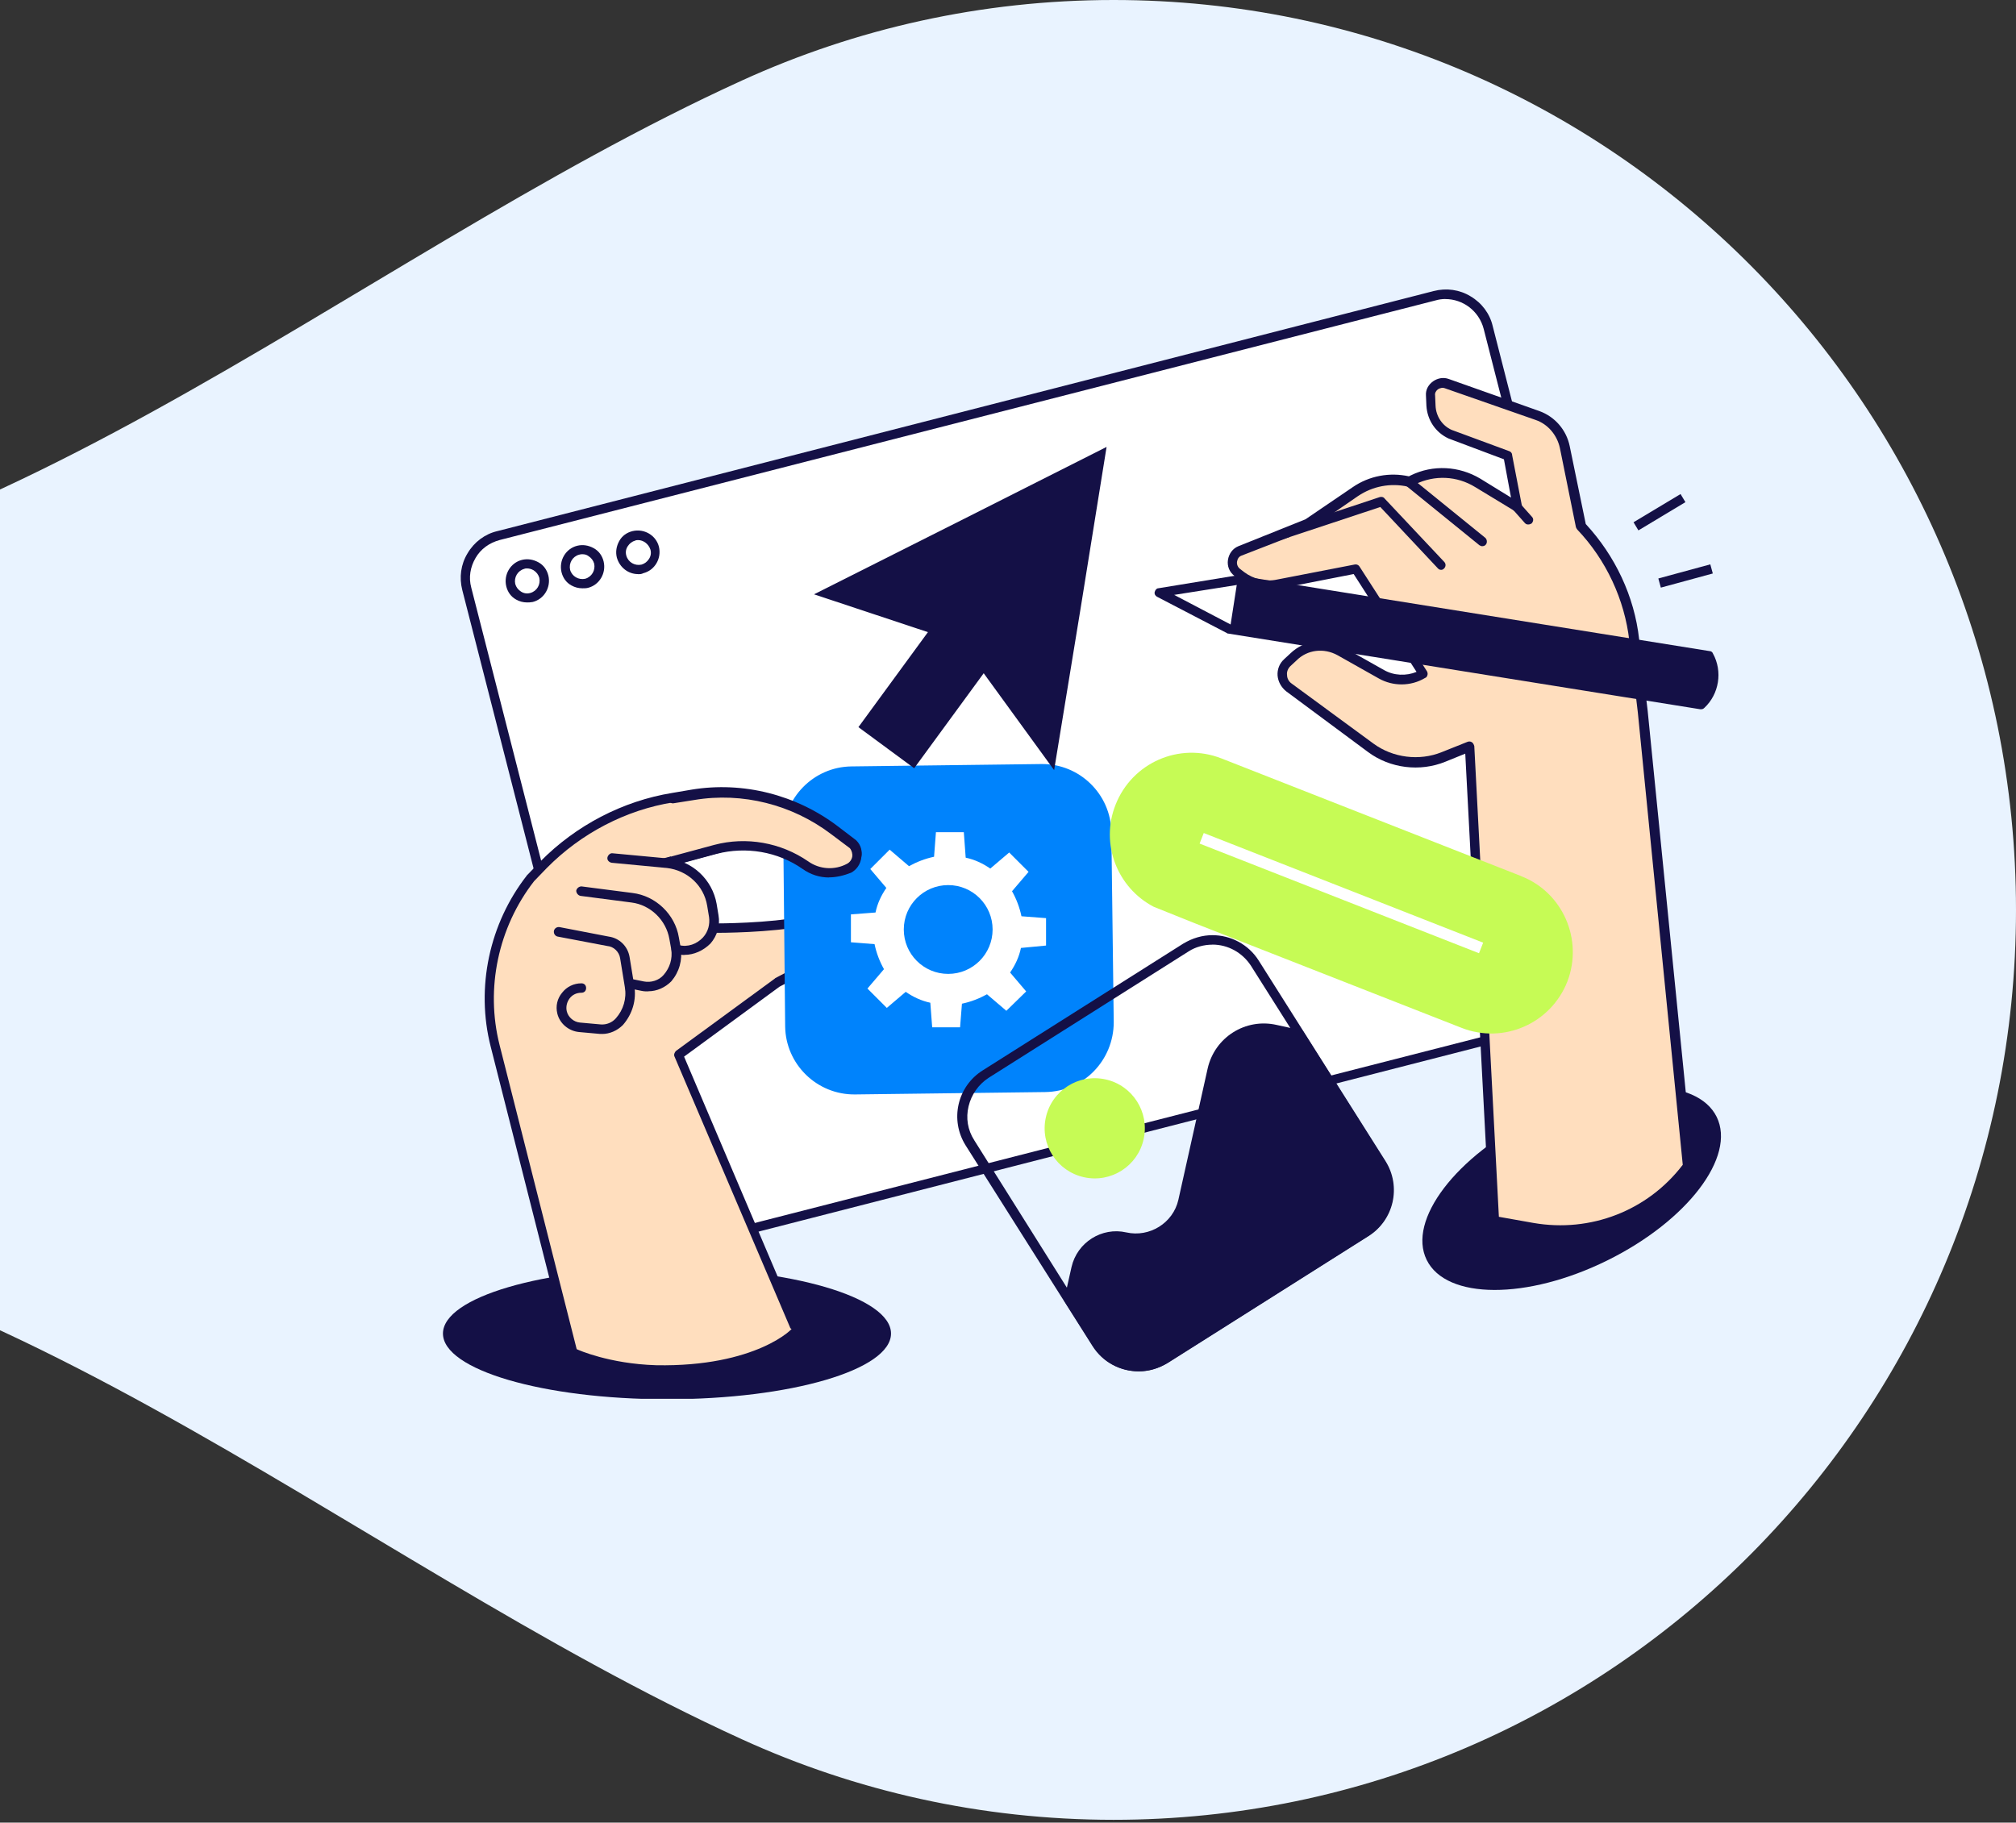
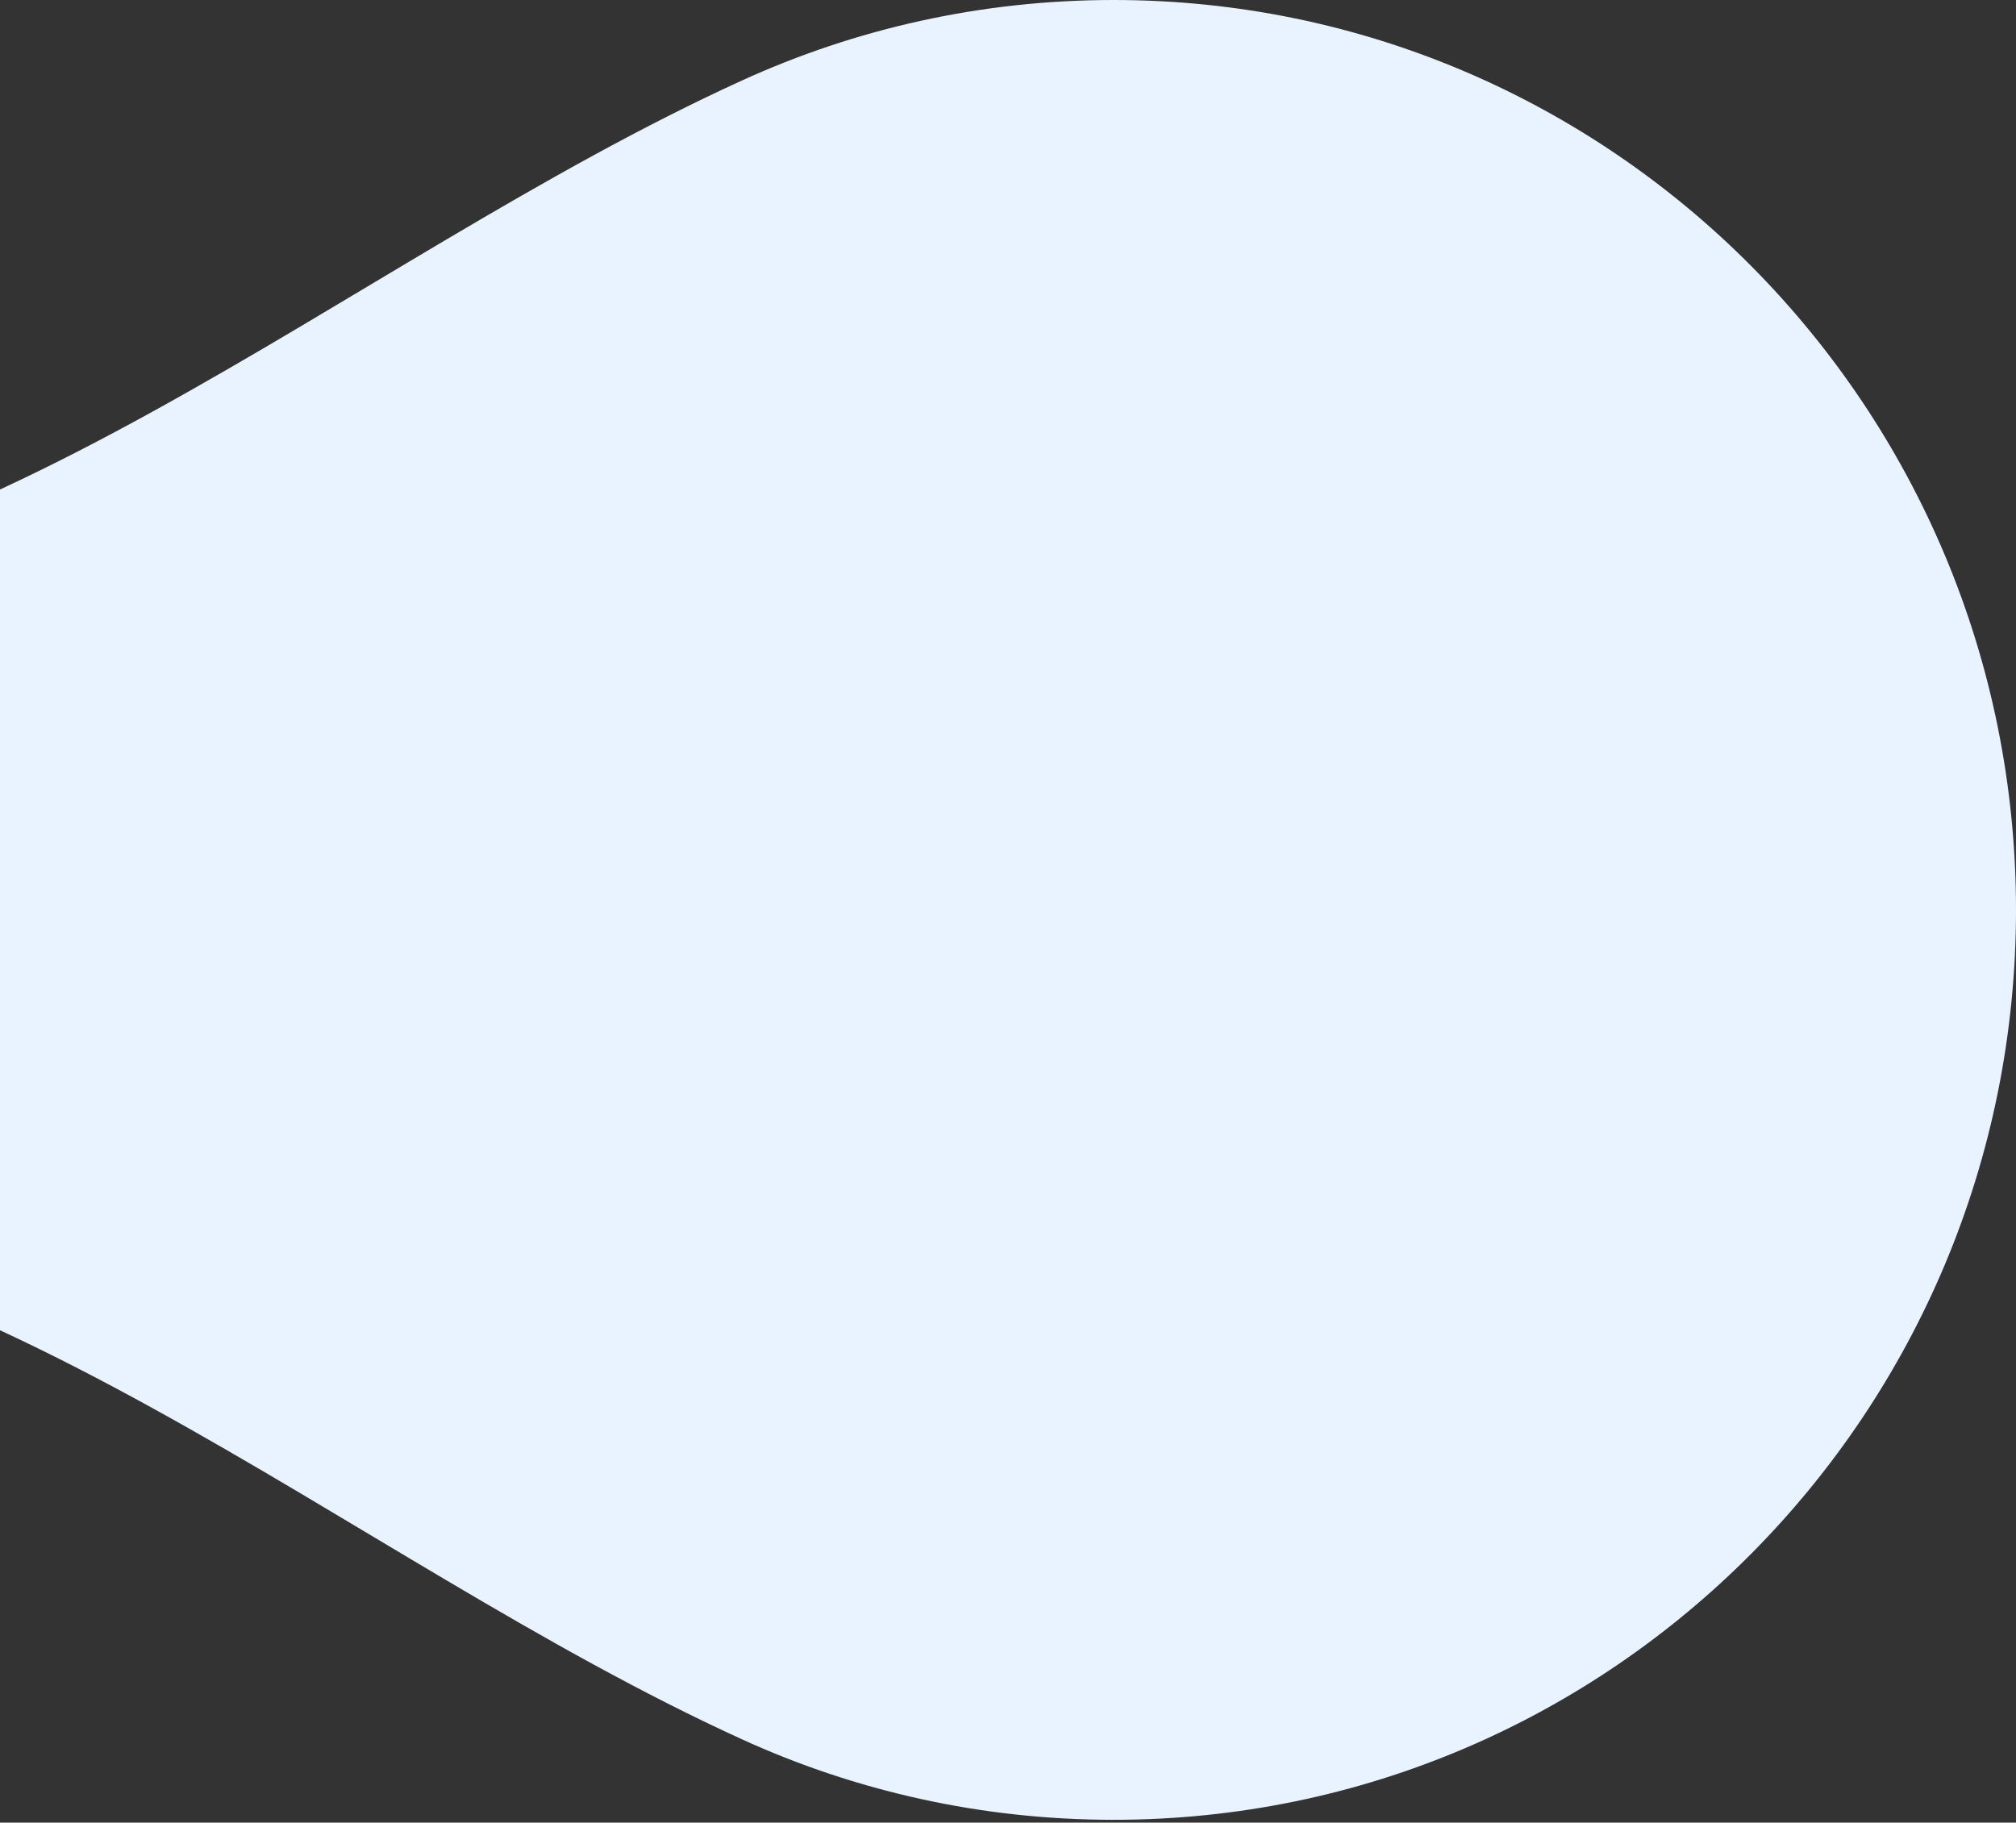
<svg xmlns="http://www.w3.org/2000/svg" id="Warstwa_1" data-name="Warstwa 1" viewBox="0 0 355 321">
  <rect x="0" y="0" width="355" height="321" fill="#333333" stroke="none" />
  <defs>
    <style>
      .cls-1 {
        fill: none;
      }

      .cls-2 {
        fill: #ffdebe;
      }

      .cls-3 {
        fill: #fff;
      }

      .cls-4 {
        fill: #141046;
      }

      .cls-5 {
        fill: #e9f3ff;
        fill-rule: evenodd;
      }

      .cls-6 {
        fill: #c6fb55;
      }

      .cls-7 {
        fill: #0083fc;
      }

      .cls-8 {
        clip-path: url(#clippath);
      }
    </style>
    <clipPath id="clippath">
-       <rect class="cls-1" x="78" y="51" width="225.06" height="195.35" />
-     </clipPath>
+       </clipPath>
  </defs>
  <path class="cls-5" d="M355,160.25c0,88.5-71.15,160.25-158.91,160.25-23.32,0-45.47-5.07-65.42-14.17C60.65,274.39-5.15,213.66-82,213.66s-142.65,60.73-212.67,92.66c-19.95,9.1-42.1,14.17-65.42,14.17-87.76,0-158.91-71.74-158.91-160.25S-447.85,0-360.09,0c23.32,0,45.47,5.07,65.42,14.17,70.02,31.94,135.82,92.66,212.67,92.66S60.65,46.11,130.67,14.17C150.62,5.07,172.77,0,196.09,0c87.76,0,158.91,71.74,158.91,160.25Z" />
  <g class="cls-8">
    <g>
      <path class="cls-3" d="M284.66,177.35l-164.8,42.2c-4.16,1.08-8.41-1.41-9.4-5.58l-28.3-110.28c-1.08-4.16,1.42-8.41,5.58-9.41l164.88-42.2c4.16-1.08,8.41,1.41,9.4,5.58l28.22,110.28c1.08,4.16-1.41,8.41-5.58,9.41Z" />
      <path class="cls-4" d="M117.95,220.63c-3.83,0-7.32-2.58-8.32-6.49l-28.22-110.2c-.58-2.25-.25-4.58.92-6.49,1.17-2,3.08-3.41,5.24-3.91l164.88-42.28c2.25-.58,4.58-.25,6.49.92,2,1.17,3.41,3.08,3.91,5.24l28.22,110.28c.58,2.25.25,4.58-.92,6.49-1.17,2-3.08,3.41-5.24,3.91l-164.88,42.28c-.67.17-1.42.25-2.08.25ZM254.53,52.66c-.58,0-1.17.08-1.75.25l-164.8,42.2c-1.83.5-3.33,1.58-4.24,3.16-.92,1.58-1.25,3.41-.75,5.24l28.22,110.28c.5,1.83,1.58,3.33,3.16,4.25,1.58.91,3.5,1.25,5.24.75l164.88-42.2c1.83-.5,3.33-1.58,4.24-3.16.92-1.58,1.25-3.5.75-5.24l-28.22-110.28c-.83-3.16-3.66-5.24-6.74-5.24Z" />
      <path class="cls-4" d="M92.81,106.1c-.67,0-1.33-.17-1.91-.5-.92-.5-1.5-1.33-1.75-2.33-.5-2.08.75-4.16,2.75-4.66,1-.25,2-.08,2.91.42.92.5,1.5,1.33,1.75,2.33.5,2.08-.75,4.16-2.75,4.66-.42.08-.75.08-1,.08ZM92.81,100.11c-.17,0-.33,0-.5.08-1.17.33-1.83,1.5-1.58,2.66.17.58.5,1,1,1.33.5.33,1.08.42,1.66.25,1.17-.33,1.83-1.5,1.58-2.66-.17-.58-.5-1-1-1.33-.42-.25-.83-.33-1.17-.33Z" />
      <path class="cls-4" d="M102.55,103.61c-.67,0-1.33-.17-1.92-.5-.92-.5-1.5-1.33-1.75-2.33-.5-2.08.75-4.16,2.75-4.66,1-.25,2-.08,2.91.42.92.5,1.5,1.33,1.75,2.33.5,2.08-.75,4.16-2.75,4.66-.33.08-.66.08-1,.08ZM102.55,97.61c-.17,0-.33,0-.58.08-1.17.33-1.83,1.5-1.58,2.66.33,1.17,1.5,1.83,2.66,1.58,1.16-.33,1.83-1.5,1.58-2.66-.17-.58-.5-1-1-1.33-.33-.25-.67-.33-1.08-.33Z" />
      <path class="cls-4" d="M112.37,101.11c-1.75,0-3.25-1.17-3.75-2.91-.25-1-.08-2,.42-2.91.5-.92,1.33-1.5,2.33-1.75,2.08-.5,4.16.75,4.66,2.75.5,2.08-.75,4.16-2.75,4.66-.33.17-.58.17-.92.17ZM112.37,95.12c-.17,0-.33,0-.5.08-.58.17-1,.5-1.33,1-.33.5-.42,1.08-.25,1.66.33,1.17,1.5,1.83,2.66,1.58.58-.17,1-.5,1.33-1,.33-.5.42-1.08.25-1.66-.33-1-1.25-1.66-2.16-1.66Z" />
      <path class="cls-4" d="M117.45,246.43c21.79,0,39.45-5.18,39.45-11.57s-17.66-11.57-39.45-11.57-39.45,5.18-39.45,11.57,17.66,11.57,39.45,11.57Z" />
      <path class="cls-4" d="M283.02,221.99c14.1-6.96,22.72-18.28,19.27-25.29-3.46-7.01-17.69-7.05-31.79-.09-14.1,6.96-22.73,18.28-19.27,25.29,3.46,7.01,17.69,7.05,31.79.09Z" />
      <path class="cls-2" d="M151.16,148.22q-.08-.08,0,0l-14.48-6.99c-.33-.25-6.82-1.25-7.24-1.17l-10.65-.33c-8.74,1.41-16.98,5.74-23.14,12.15l-2.25,2.33-.08.08c-6.66,8.57-8.99,19.98-6.41,30.46l13.4,51.94c.17.58,1.42,1,1.42,1,0,0,5.49,2.5,13.82,2.75,17.48.33,24.39-6.49,24.22-6.91l-19.98-48.02,17.65-12.82,9.15-2.83c1.83-1,2.83-3,2.41-5.08-.42-2.08-2.08-3.58-4.16-3.75-1.08-.08-2.25,0-3.33.17-4.58,1-12.73,2.41-15.15,2.41,0-.33-.08-2.58-.17-2.91l-3.16-6.08c-.08-.42-3.33-2.33-3.66-2.58l8.24-3.16,2.66.25c4.16.42,8.24,1.5,11.9,3.5,2.83,1.5,5.99,2.75,7.66,2,1.17-.58,2.16-1.58,2.41-2.91.25-1.25-.17-2.58-1.08-3.5Z" />
      <path class="cls-4" d="M139.84,234.2c-.33,0-.67-.17-.75-.5l-20.31-47.61c-.17-.33,0-.75.25-1l17.4-12.74.08-.08,8.99-4.74c1.25-.67,1.41-1.83,1.25-2.66-.17-.91-.83-1.91-2.25-2-.92-.08-1.83,0-2.75.17-5.91,1.25-15.23,1.25-15.65,1.25-.5,0-.83-.33-.83-.83s.33-.83.83-.83c.08,0,9.57,0,15.32-1.25,1.08-.25,2.16-.33,3.25-.17,1.91.17,3.33,1.5,3.75,3.33.33,1.83-.5,3.58-2.16,4.49l-8.99,4.74-16.81,12.32,19.97,46.94c.17.42,0,.92-.42,1.08,0,.08-.08.08-.17.08Z" />
      <path class="cls-4" d="M295.93,87.01l-8.28,4.97.86,1.43,8.28-4.97-.86-1.43Z" />
      <path class="cls-4" d="M301.18,99.39l-9.16,2.49.44,1.61,9.15-2.49-.44-1.61Z" />
      <path class="cls-7" d="M184.04,192.33l-33.46.42c-6.74.08-12.24-5.33-12.32-11.99l-.33-33.46c-.08-6.74,5.33-12.24,11.99-12.32l33.46-.42c6.74-.08,12.24,5.33,12.32,11.99l.42,33.46c0,6.74-5.33,12.24-12.07,12.32Z" />
      <path class="cls-4" d="M100.89,238.86c-.33,0-.75-.25-.83-.67l-13.65-53.85c-2.66-10.4-.25-21.72,6.41-30.21,0,0,0-.08.08-.08l2.25-2.33c6.24-6.33,14.48-10.65,23.22-12.07l3.41-.58c9.07-1.5,18.48.91,25.8,6.49l3.16,2.41.08.08c.75.75,1.08,1.83.83,2.91-.17,1.08-.83,2-1.75,2.5-2.75,1.41-5.99,1.25-8.57-.5l-6.99-4.83-17.23,4.66c-.42.08-.91-.17-1-.58-.08-.42.17-.91.58-1l17.64-4.66c.25-.08.5,0,.67.08l7.32,4.99c2,1.42,4.66,1.58,6.82.42.5-.25.83-.75.92-1.25.08-.5-.08-1.08-.42-1.5l-3.08-2.41c-6.99-5.33-15.9-7.57-24.55-6.16l-3.41.58c-8.41,1.33-16.31,5.49-22.31,11.57l-2.25,2.33c-6.33,8.16-8.57,18.89-6.08,28.8l13.65,53.85c.08.42-.17.91-.58,1h-.17Z" />
      <path class="cls-2" d="M118.45,140.56l3.66-.58c8.74-1.42,17.65.83,24.72,6.16l3.41,2.58c1.17,1.25.83,3.25-.67,4.08-2.41,1.33-5.41,1.17-7.66-.42-4.66-3.16-10.4-4.24-15.81-2.75l-7.99,2.16.33-11.24Z" />
      <path class="cls-4" d="M146,154.54c-1.67,0-3.25-.5-4.66-1.5-4.41-3.08-9.99-3.99-15.15-2.66l-7.99,2.16c-.42.08-.92-.17-1-.58-.08-.42.17-.92.58-1l7.99-2.16c5.66-1.5,11.73-.42,16.56,2.91,2,1.42,4.66,1.58,6.82.42.5-.25.83-.75.92-1.25.08-.5-.08-1.08-.42-1.5l-3.33-2.5c-6.82-5.16-15.56-7.41-24.05-5.99l-3.66.58c-.42.08-.92-.25-.92-.67-.08-.42.25-.92.67-.92l3.66-.58c8.91-1.41,18.14.83,25.3,6.32l3.41,2.58.08.08c.75.75,1.08,1.83.83,2.91-.17,1.08-.83,2-1.75,2.5-1.25.5-2.58.83-3.91.83Z" />
      <path class="cls-4" d="M120.53,168.19c-.5,0-.92-.08-1.42-.17l-.25-.08c-.42-.08-.75-.58-.58-1,.08-.42.58-.75,1-.58l.25.08c1.58.42,3.16-.17,4.25-1.33.92-1,1.25-2.33,1.08-3.58l-.33-2c-.58-3.58-3.5-6.24-7.08-6.66l-9.74-.92c-.42-.08-.83-.42-.75-.92.08-.42.5-.83.92-.75l9.74.91c4.33.42,7.82,3.75,8.57,7.99l.33,2c.33,1.83-.25,3.66-1.41,4.99-1.25,1.25-2.91,2-4.58,2Z" />
      <path class="cls-4" d="M114.12,174.6c-.33,0-.67,0-1.08-.08l-2.08-.42c-.42-.08-.75-.5-.67-1,.08-.42.5-.75,1-.67l2.08.42c1.25.25,2.66-.17,3.5-1.16,1.08-1.25,1.58-2.83,1.33-4.5l-.33-1.83c-.58-3.33-3.33-5.99-6.66-6.41l-8.99-1.17c-.42-.08-.75-.5-.75-.92.08-.42.5-.75.92-.75l8.99,1.16c4.08.5,7.49,3.75,8.16,7.82l.33,1.83c.33,2.16-.25,4.25-1.66,5.91-1.08,1.08-2.5,1.75-4.08,1.75Z" />
      <path class="cls-4" d="M106.05,182.09h-.42l-3.66-.33c-1.83-.17-3.41-1.5-3.83-3.25-.33-1.33,0-2.66.83-3.66.83-1.08,2.08-1.67,3.41-1.67.5,0,.83.33.83.83s-.33.83-.83.83c-.83,0-1.58.33-2.08,1-.5.67-.67,1.5-.5,2.25.25,1.08,1.25,1.91,2.33,2l3.66.33c1,.08,2-.33,2.66-1.08,1.33-1.5,1.92-3.49,1.58-5.49l-.83-5.08c-.17-1.17-1.17-2.08-2.25-2.16l-8.74-1.66c-.42-.08-.75-.5-.67-1,.08-.42.5-.75,1-.67l8.66,1.67c1.83.25,3.33,1.66,3.66,3.58l.83,5.08c.42,2.5-.33,4.99-2,6.91-1,1-2.33,1.58-3.66,1.58Z" />
      <path class="cls-3" d="M184.2,166.53v-4.83l-4.33-.33c-.33-1.58-.91-3.08-1.66-4.41l2.91-3.41-3.41-3.41-3.33,2.83c-1.33-.92-2.75-1.58-4.33-1.92l-.33-4.49h-4.91l-.33,4.33c-1.58.33-3.08.92-4.41,1.66l-3.41-2.91-3.41,3.41,2.83,3.33c-.92,1.33-1.58,2.75-1.91,4.33l-4.33.33v4.91l4.16.33c.33,1.58.91,3.08,1.66,4.41l-2.91,3.41,3.41,3.41,3.33-2.83c1.33.92,2.75,1.58,4.33,1.92l.33,4.33h4.91l.33-4.16c1.58-.33,3.08-.92,4.41-1.66l3.41,2.91,3.49-3.41-2.83-3.33c.91-1.33,1.58-2.75,1.91-4.33l4.41-.42ZM166.97,171.52c-4.33,0-7.82-3.5-7.82-7.82s3.5-7.82,7.82-7.82,7.82,3.5,7.82,7.82-3.5,7.82-7.82,7.82Z" />
      <path class="cls-2" d="M218.33,97.11l11.9-4.83,8.32-5.74c2.75-1.91,6.16-2.5,9.41-1.83h.17l.58-.33c3.66-1.75,7.91-1.5,11.4.58l6.99,4.24-1.75-9.07-10.07-3.66c-1.91-.92-3.25-2.83-3.33-4.99l-.08-1.83c-.08-1.5,1.42-2.66,2.83-2.08l15.98,5.66c2.5.92,4.24,3,4.83,5.49l2.83,13.98c5.24,5.49,8.49,12.48,9.4,19.98l1.5,12.57,7.99,79.99c-6.32,8.49-16.9,12.65-27.3,10.82l-6.74-1.17-4.41-83.57-4.58,1.83c-4.24,1.75-9.07,1.17-12.82-1.58l-14.4-10.49c-1.42-1.08-1.58-3.08-.25-4.33l1.08-1c2.25-2.08,5.58-2.5,8.24-1l7.24,4.08c2.25,1.25,5.08,1.25,7.32-.08l-11.9-18.48-13.73,2.66c-2.25.42-4.58-.08-6.41-1.5l-.75-.58c-1.33-1-1.08-3.16.5-3.75Z" />
      <path class="cls-4" d="M274.84,217.47c-1.66,0-3.41-.17-5.08-.42l-6.74-1.17c-.42-.08-.67-.42-.67-.75l-4.33-82.4-3.5,1.42c-4.49,1.83-9.74,1.16-13.57-1.67l-14.48-10.74c-.83-.67-1.41-1.67-1.5-2.75-.08-1.08.33-2.16,1.17-2.91l1.08-1c2.5-2.41,6.24-2.83,9.24-1.16l7.24,4.08c1.75,1,3.91,1.08,5.74.33l-11.07-17.23-13.15,2.58c-2.5.5-5.08-.08-7.07-1.66l-.75-.58c-.92-.67-1.33-1.75-1.17-2.83.17-1.08.83-2,1.83-2.41l11.82-4.74,8.32-5.66c2.91-2,6.49-2.66,9.9-1.91l.33-.17c3.91-1.91,8.49-1.66,12.24.58l5.41,3.33-1.25-6.74-9.74-3.66c-2.33-1.08-3.74-3.25-3.91-5.74l-.08-1.83c-.08-1,.42-1.91,1.25-2.5.83-.58,1.83-.75,2.75-.42l15.98,5.66c2.75,1,4.74,3.33,5.33,6.16l2.83,13.73c5.16,5.58,8.57,12.73,9.4,20.31l1.5,12.57,7.99,79.99c0,.17,0,.42-.17.58-5.66,7.49-14.15,11.74-23.14,11.74ZM263.94,214.3l6.08,1.08c10.07,1.75,20.14-2.16,26.3-10.24l-7.91-79.65-1.5-12.65c-.83-7.24-4.08-14.23-9.15-19.56-.08-.08-.17-.25-.25-.42l-2.83-13.98c-.5-2.25-2.08-4.16-4.24-4.91l-15.98-5.58c-.42-.17-.83-.08-1.25.17-.33.25-.58.67-.5,1.08l.08,1.83c.08,1.83,1.17,3.5,2.83,4.24l10.15,3.75c.25.08.5.33.5.67l1.75,9.07c.08.33-.08.67-.33.83-.25.17-.67.17-.92,0l-6.99-4.24c-3.25-2-7.16-2.16-10.57-.5l-.58.33c-.17.08-.33.08-.58.08h-.17c-3-.67-6.16-.08-8.74,1.66l-8.32,5.74c-.08,0-.08.08-.17.08l-11.99,4.66c-.5.17-.75.58-.83,1.08-.08.5.17,1,.5,1.25l.75.58c1.66,1.25,3.75,1.75,5.74,1.33l13.73-2.66c.33-.08.67.08.83.33l11.9,18.48c.08.17.17.42.08.67-.08.25-.17.42-.42.5-2.5,1.5-5.66,1.5-8.16.08l-7.24-4.08c-2.41-1.33-5.33-1-7.24.92l-1.08,1c-.42.42-.67,1-.58,1.58,0,.58.33,1.17.83,1.5l14.4,10.57c3.41,2.5,8.07,3.08,11.99,1.5l4.58-1.83c.25-.08.5-.08.75.08.25.17.33.42.42.67l4.33,82.9Z" />
-       <path class="cls-4" d="M261.02,96.2c-.17,0-.33-.08-.5-.17l-12.82-10.4c-.33-.25-.42-.83-.17-1.17.25-.33.83-.42,1.16-.17l12.82,10.4c.33.25.42.83.17,1.17-.17.25-.42.33-.67.33Z" />
      <path class="cls-4" d="M269.1,92.37c-.25,0-.42-.08-.58-.25l-2-2.25c-.33-.33-.25-.83.08-1.17.33-.33.83-.25,1.17.08l2,2.25c.33.33.25.83-.08,1.17-.17.08-.33.17-.58.17Z" />
      <path class="cls-3" d="M300.98,115.51l-83.07-13.32-13.73,2.25,12.32,6.41,83.07,13.32c2.33-2.33,2.91-5.83,1.41-8.66Z" />
      <path class="cls-4" d="M300.98,115.51l-83.07-13.32-1.33,8.57,83.07,13.32c2.25-2.25,2.83-5.74,1.33-8.57Z" />
      <path class="cls-4" d="M299.56,124.91h-.17l-83.07-13.32c-.08,0-.17,0-.25-.08l-12.32-6.41c-.33-.17-.5-.5-.42-.83.08-.33.33-.67.67-.67l13.73-2.25h.25l83.07,13.32c.25,0,.5.17.58.42,1.75,3.16,1.08,7.16-1.5,9.57-.17.17-.33.25-.58.25ZM216.75,110.01l82.57,13.15c1.75-1.83,2.16-4.66,1.08-6.91l-82.57-13.23-11.07,1.75,9.99,5.24Z" />
      <path class="cls-2" d="M253.79,99.53l-10.49-11.15-17.81,5.91,28.3,5.24Z" />
      <path class="cls-4" d="M253.79,100.36c-.25,0-.42-.08-.58-.25l-10.15-10.82-17.31,5.74c-.42.17-.92-.08-1.08-.5-.17-.42.08-.92.5-1.08l17.81-5.91c.33-.08.67,0,.83.25l10.49,11.15c.33.33.33.83,0,1.17-.17.17-.33.25-.5.25Z" />
      <path class="cls-4" d="M213.5,166.36c2.75,0,5.24,1.41,6.74,3.66l22.31,35.29c1.17,1.83,1.5,3.91,1,5.99-.5,2.08-1.75,3.83-3.5,4.99l-35.29,22.31c-1.25.83-2.75,1.25-4.24,1.25-2.75,0-5.24-1.42-6.74-3.66l-22.22-35.37c-1.17-1.83-1.5-3.91-1-5.99.5-2.08,1.75-3.83,3.5-4.99l35.29-22.31c1.17-.75,2.66-1.16,4.16-1.16ZM213.5,164.7c-1.75,0-3.5.5-5.16,1.5l-35.29,22.31c-4.5,2.83-5.83,8.74-3,13.23l22.31,35.29c1.83,2.91,4.91,4.49,8.16,4.49,1.75,0,3.49-.5,5.16-1.5l35.29-22.31c4.49-2.83,5.83-8.74,3-13.23l-22.31-35.29c-1.83-2.91-4.99-4.49-8.16-4.49Z" />
      <path class="cls-6" d="M201.39,200.61c1.05-4.76-1.96-9.47-6.72-10.51-4.76-1.05-9.47,1.96-10.51,6.72-1.05,4.76,1.96,9.46,6.72,10.51,4.76,1.05,9.47-1.96,10.51-6.72Z" />
      <path class="cls-4" d="M192.44,237.03l-5.08-7.99,1.33-5.91c1-4.33,5.33-7.07,9.65-6.08,4.08.92,8.24-1.66,9.16-5.74l5.16-23.14c1.25-5.49,6.66-8.91,12.15-7.66l4.58,1,14.48,22.97c2.83,4.5,1.5,10.4-3,13.23l-35.29,22.31c-4.41,2.83-10.32,1.5-13.15-3Z" />
      <path class="cls-4" d="M185.62,135.65l4.66-28.47,4.58-28.47-25.72,12.98-25.8,12.98,20.06,6.66-12.24,16.73,9.82,7.24,12.24-16.73,12.4,17.06Z" />
      <path class="cls-6" d="M267.85,154.29l-52.77-20.72c-7.41-2.91-15.73.75-18.64,8.16-2.75,6.91.33,14.65,6.74,17.98l7.49,3,46.69,18.31c7.41,2.91,15.73-.75,18.64-8.16,2.83-7.41-.83-15.73-8.16-18.56Z" />
      <path class="cls-3" d="M211.97,146.71l-.73,1.86,49.2,19.31.73-1.86-49.2-19.31Z" />
    </g>
  </g>
</svg>